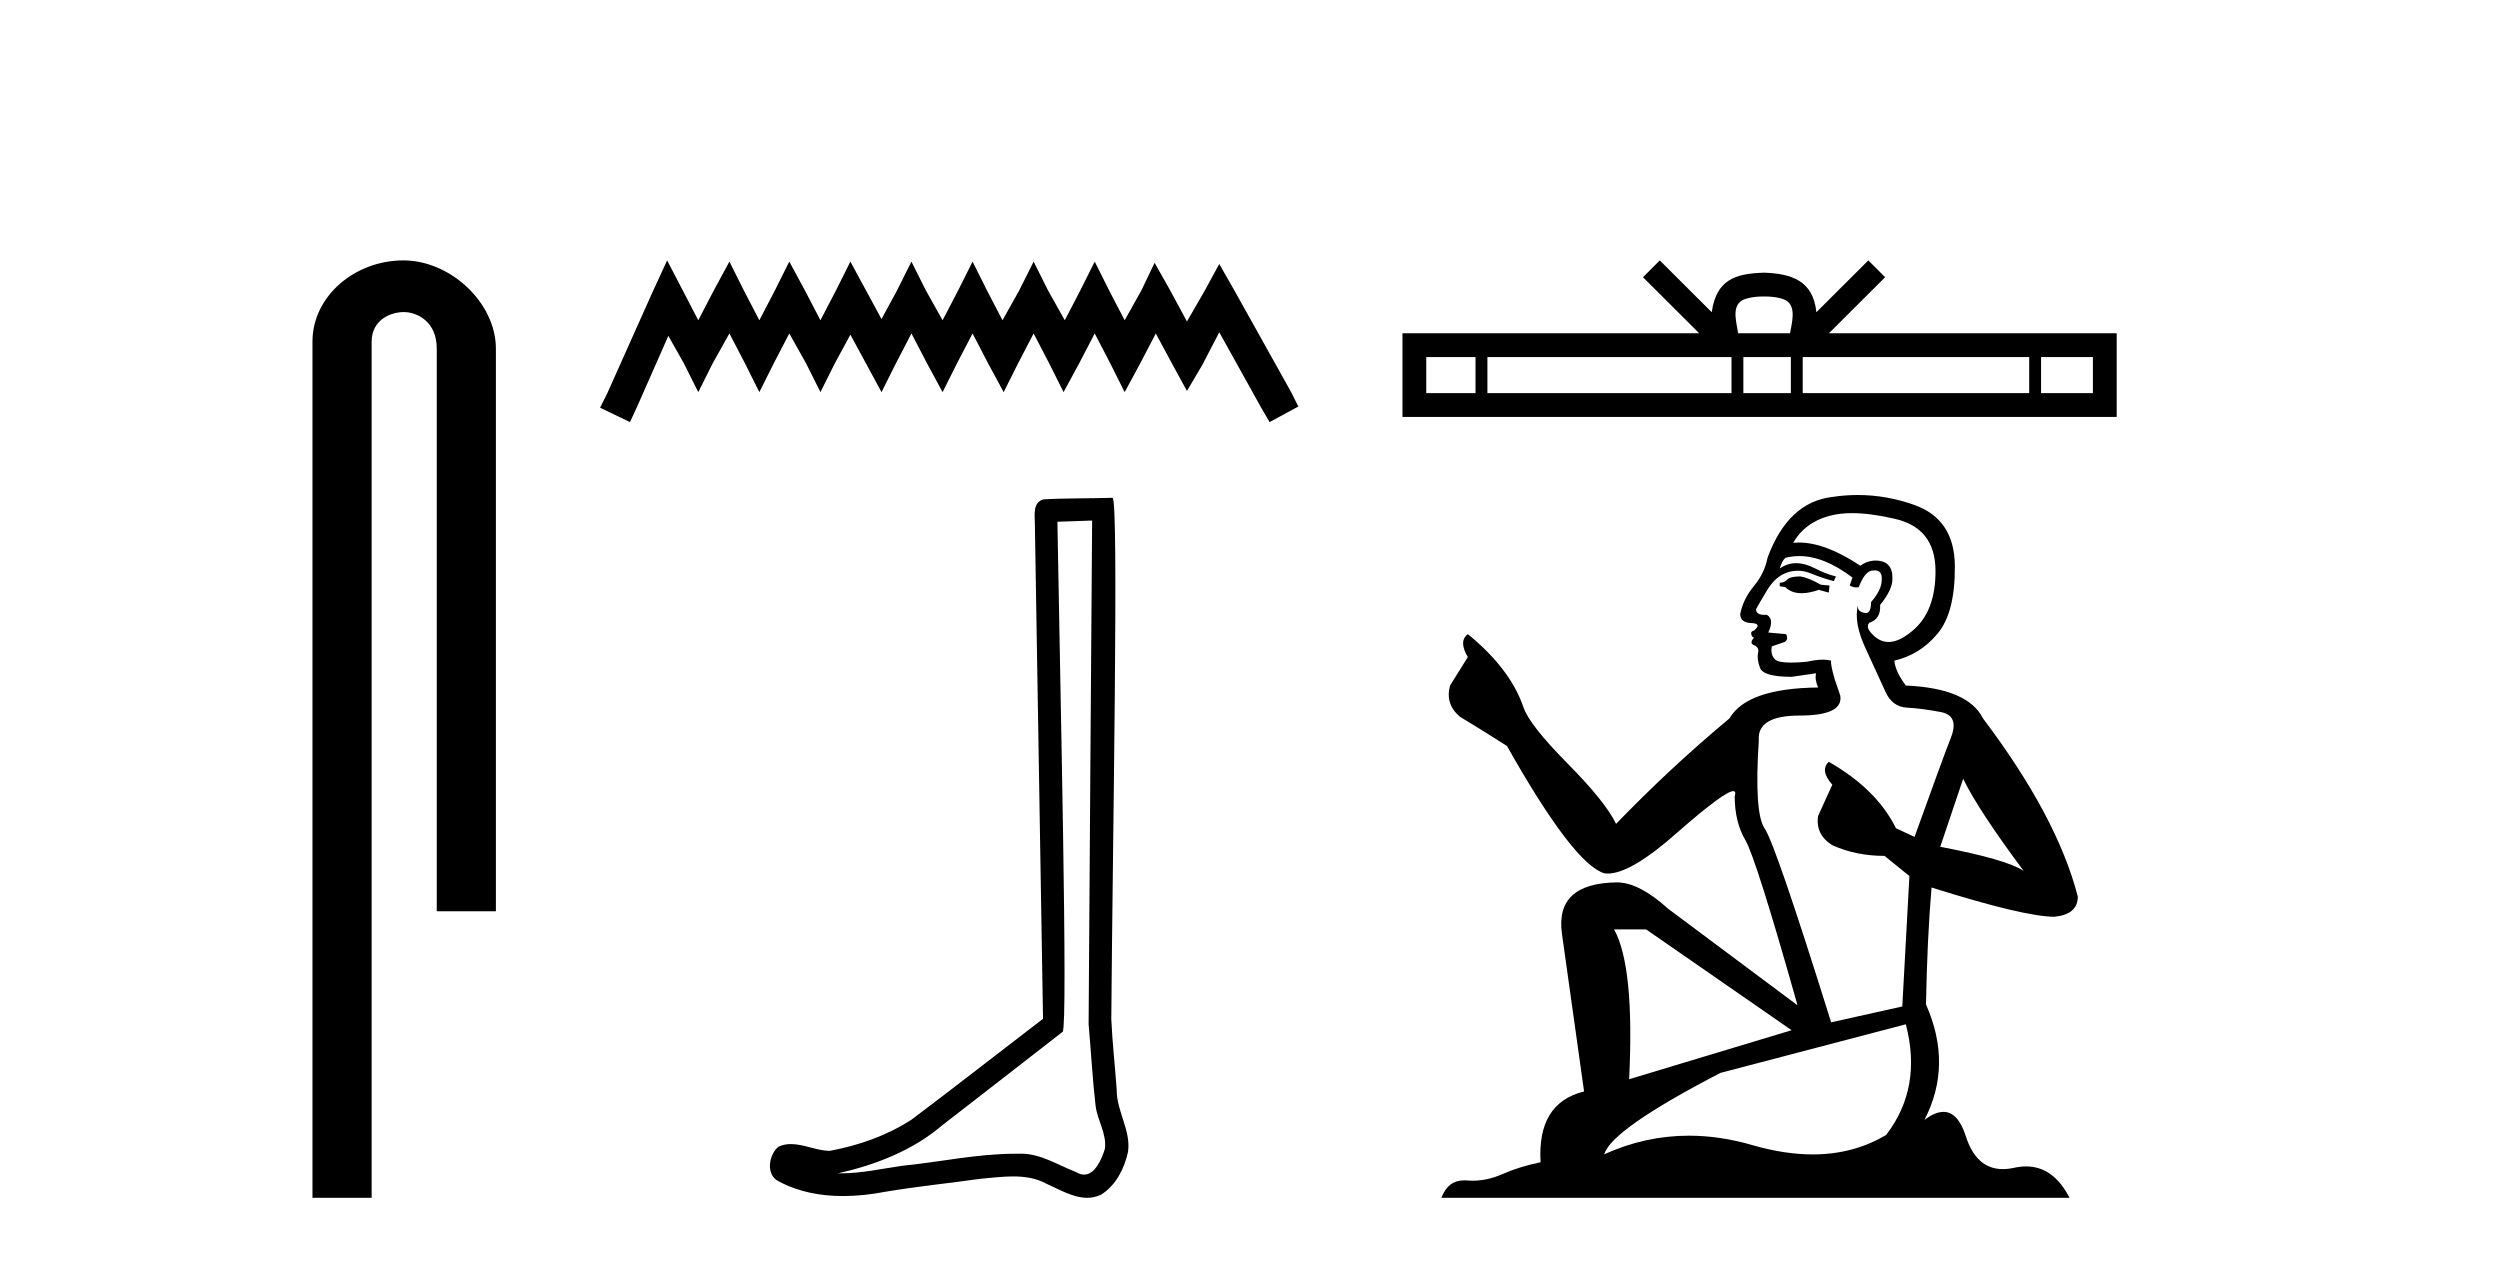
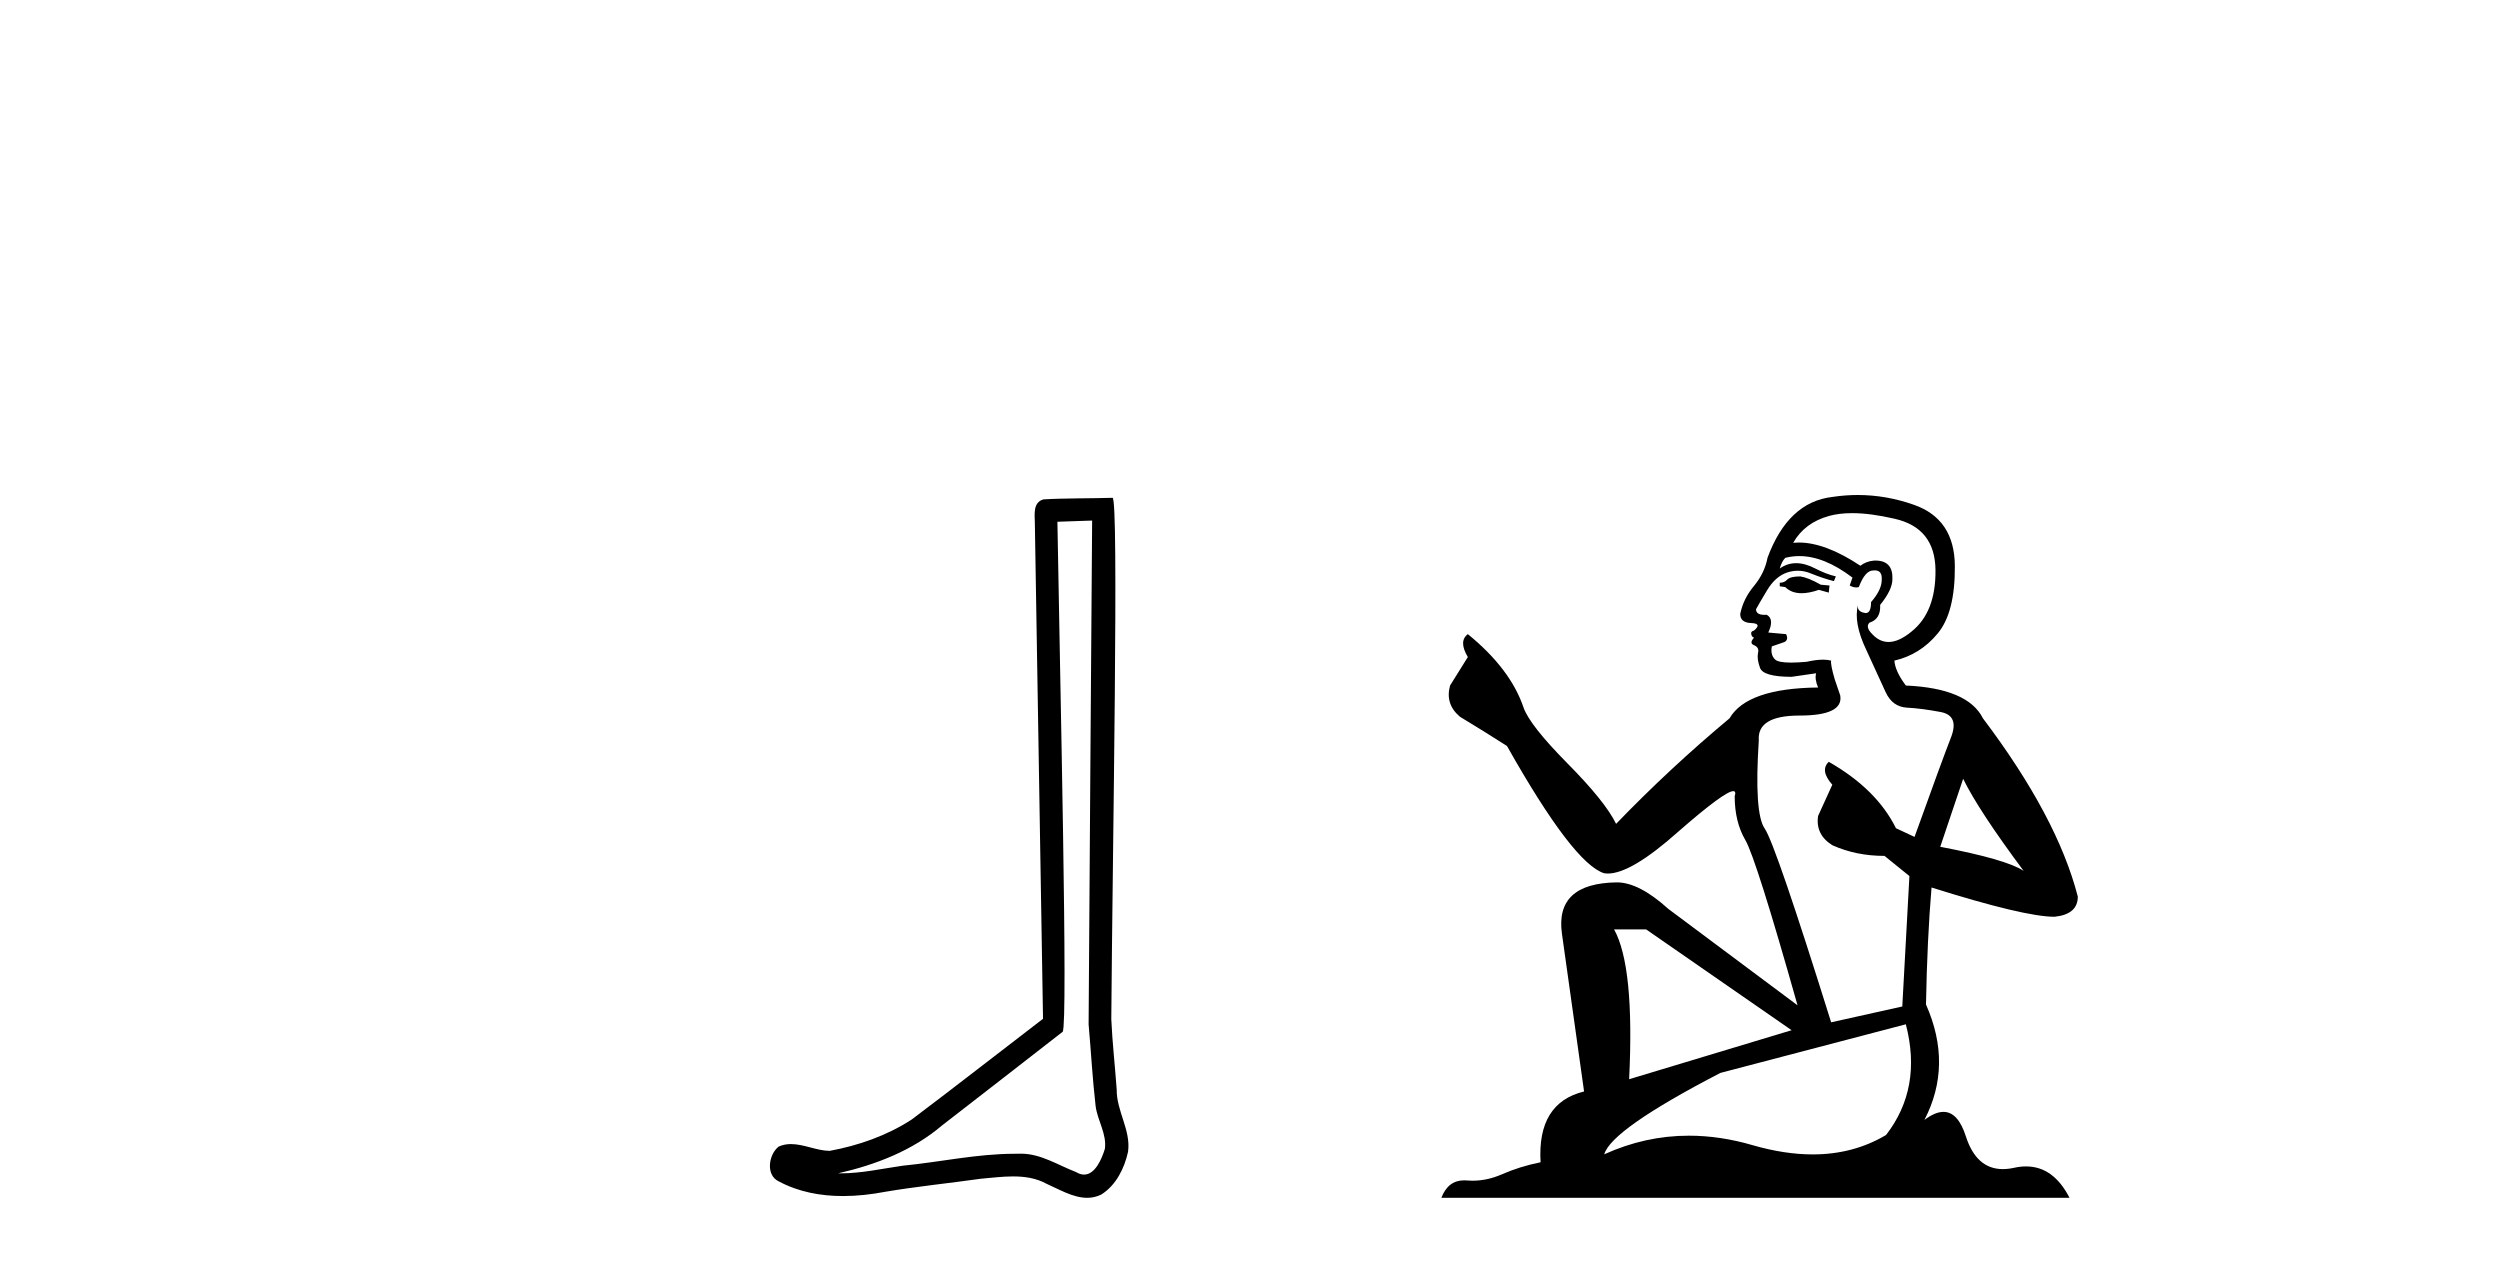
<svg xmlns="http://www.w3.org/2000/svg" width="81.0" height="41.0">
-   <path d="M 13.069 8.437 C 11.5 8.437 10.124 9.591 10.124 11.072 L 10.124 38.809 L 12.041 38.809 L 12.041 11.072 C 12.041 10.346 12.68 10.111 13.081 10.111 C 13.502 10.111 14.151 10.406 14.151 11.296 L 14.151 29.526 L 16.067 29.526 L 16.067 11.296 C 16.067 9.813 14.598 8.437 13.069 8.437 Z" style="fill:#000000;stroke:none" />
-   <path d="M 21.615 8.437 L 21.15 9.446 L 19.675 12.744 L 19.442 13.21 L 20.412 13.676 L 20.645 13.171 L 21.654 10.882 L 22.158 11.774 L 22.624 12.705 L 23.09 11.774 L 23.633 10.804 L 24.138 11.774 L 24.603 12.705 L 25.069 11.774 L 25.573 10.804 L 26.117 11.774 L 26.582 12.705 L 27.048 11.774 L 27.552 10.843 L 28.057 11.774 L 28.561 12.705 L 29.027 11.774 L 29.531 10.804 L 30.036 11.774 L 30.54 12.705 L 31.006 11.774 L 31.511 10.804 L 32.015 11.774 L 32.519 12.705 L 32.985 11.774 L 33.49 10.804 L 33.994 11.774 L 34.46 12.705 L 34.964 11.774 L 35.469 10.804 L 35.973 11.774 L 36.439 12.705 L 36.943 11.774 L 37.448 10.804 L 37.991 11.813 L 38.457 12.667 L 38.961 11.813 L 39.504 10.765 L 40.863 13.21 L 41.134 13.676 L 42.066 13.171 L 41.833 12.705 L 39.97 9.368 L 39.504 8.553 L 39.039 9.407 L 38.457 10.416 L 37.913 9.407 L 37.409 8.514 L 36.982 9.407 L 36.439 10.377 L 35.934 9.407 L 35.469 8.476 L 35.003 9.407 L 34.499 10.377 L 33.955 9.407 L 33.49 8.476 L 33.024 9.407 L 32.481 10.377 L 31.976 9.407 L 31.511 8.476 L 31.045 9.407 L 30.54 10.377 L 29.997 9.407 L 29.531 8.476 L 29.066 9.407 L 28.561 10.338 L 28.057 9.407 L 27.552 8.476 L 27.087 9.407 L 26.582 10.377 L 26.078 9.407 L 25.573 8.476 L 25.108 9.407 L 24.603 10.377 L 24.099 9.407 L 23.633 8.476 L 23.129 9.407 L 22.624 10.377 L 22.12 9.407 L 21.615 8.437 Z" style="fill:#000000;stroke:none" />
  <path d="M 35.385 16.866 C 35.348 22.307 35.304 27.749 35.271 33.19 C 35.35 34.071 35.396 34.956 35.498 35.835 C 35.558 36.305 35.865 36.742 35.798 37.223 C 35.698 37.548 35.484 38.057 35.124 38.057 C 35.044 38.057 34.957 38.032 34.862 37.974 C 34.279 37.75 33.723 37.379 33.079 37.379 C 33.044 37.379 33.008 37.38 32.972 37.382 C 32.94 37.382 32.908 37.382 32.876 37.382 C 31.654 37.382 30.452 37.652 29.239 37.77 C 28.576 37.865 27.916 38.016 27.243 38.016 C 27.215 38.016 27.187 38.015 27.158 38.015 C 28.371 37.74 29.57 37.277 30.526 36.461 C 31.827 35.45 33.133 34.443 34.431 33.429 C 34.607 33.212 34.347 22.155 34.26 16.905 C 34.635 16.892 35.01 16.879 35.385 16.866 ZM 36.046 16.129 C 36.046 16.129 36.046 16.129 36.045 16.129 C 35.403 16.15 34.446 16.14 33.806 16.18 C 33.464 16.279 33.524 16.663 33.529 16.938 C 33.617 22.295 33.705 27.652 33.794 33.009 C 32.374 34.095 30.966 35.198 29.538 36.273 C 28.738 36.793 27.814 37.117 26.881 37.288 C 26.464 37.284 26.042 37.068 25.627 37.068 C 25.493 37.068 25.361 37.09 25.229 37.149 C 24.909 37.395 24.798 38.068 25.227 38.274 C 25.872 38.621 26.591 38.752 27.315 38.752 C 27.771 38.752 28.23 38.7 28.674 38.615 C 29.704 38.44 30.746 38.338 31.781 38.191 C 32.121 38.162 32.474 38.116 32.823 38.116 C 33.199 38.116 33.569 38.169 33.909 38.355 C 34.318 38.536 34.769 38.809 35.224 38.809 C 35.376 38.809 35.529 38.779 35.68 38.704 C 36.157 38.406 36.433 37.853 36.549 37.316 C 36.645 36.617 36.173 35.998 36.181 35.303 C 36.127 34.543 36.04 33.784 36.006 33.023 C 36.045 27.525 36.257 16.129 36.046 16.129 Z" style="fill:#000000;stroke:none" />
-   <path d="M 57.155 9.606 C 57.53 9.606 57.756 9.67 57.873 9.736 C 58.214 9.953 58.051 10.473 57.997 10.798 L 56.314 10.798 C 56.274 10.466 56.09 9.959 56.438 9.736 C 56.555 9.67 56.78 9.606 57.155 9.606 ZM 47.807 11.569 L 47.807 12.738 L 46.211 12.738 L 46.211 11.569 ZM 56.101 11.569 L 56.101 12.738 L 48.192 12.738 L 48.192 11.569 ZM 58.024 11.569 L 58.024 12.738 L 56.485 12.738 L 56.485 11.569 ZM 65.746 11.569 L 65.746 12.738 L 58.408 12.738 L 58.408 11.569 ZM 67.81 11.569 L 67.81 12.738 L 66.13 12.738 L 66.13 11.569 ZM 53.777 8.437 L 53.233 8.982 L 55.054 10.798 L 45.44 10.798 L 45.44 13.508 L 68.581 13.508 L 68.581 10.798 L 59.257 10.798 L 61.078 8.982 L 60.534 8.437 L 58.85 10.116 C 58.749 9.098 58.052 8.865 57.155 8.835 C 56.197 8.861 55.609 9.078 55.46 10.116 L 53.777 8.437 Z" style="fill:#000000;stroke:none" />
  <path d="M 58.33 18.676 Q 58.009 18.676 57.907 18.778 Q 57.817 18.881 57.664 18.881 L 57.664 18.996 L 57.843 19.022 Q 58.042 19.22 58.371 19.22 Q 58.615 19.22 58.932 19.111 L 59.252 19.201 L 59.277 18.97 L 58.996 18.945 Q 58.586 18.714 58.33 18.676 ZM 60.007 16.626 Q 60.598 16.626 61.378 16.806 Q 62.697 17.1 62.71 18.471 Q 62.723 19.828 61.941 20.456 Q 61.528 20.8 61.189 20.8 Q 60.897 20.8 60.661 20.546 Q 60.43 20.315 60.571 20.174 Q 60.942 20.059 60.917 19.598 Q 61.314 19.111 61.314 18.765 Q 61.338 18.162 60.76 18.162 Q 60.736 18.162 60.712 18.163 Q 60.456 18.189 60.276 18.33 Q 59.143 17.578 58.282 17.578 Q 58.189 17.578 58.099 17.587 L 58.099 17.587 Q 58.47 16.934 59.265 16.716 Q 59.589 16.626 60.007 16.626 ZM 63.606 25.233 Q 64.106 26.258 65.566 28.217 Q 65.015 27.846 62.864 27.436 L 63.606 25.233 ZM 58.296 18.017 Q 59.104 18.017 60.02 18.714 L 59.931 18.97 Q 60.038 19.033 60.139 19.033 Q 60.183 19.033 60.225 19.022 Q 60.43 18.484 60.686 18.484 Q 60.717 18.48 60.744 18.48 Q 60.991 18.48 60.968 18.791 Q 60.968 19.111 60.622 19.508 Q 60.622 19.863 60.45 19.863 Q 60.423 19.863 60.392 19.854 Q 60.161 19.803 60.2 19.598 L 60.2 19.598 Q 60.046 20.174 60.468 21.058 Q 60.878 21.954 61.096 22.428 Q 61.314 22.902 61.788 22.928 Q 62.262 22.953 62.876 23.069 Q 63.491 23.184 63.209 23.901 Q 62.928 24.618 62.031 27.116 L 61.429 26.834 Q 60.801 25.566 59.252 24.683 L 59.252 24.683 Q 58.957 24.964 59.367 25.425 L 58.906 26.437 Q 58.816 27.039 59.367 27.385 Q 60.135 27.731 61.058 27.731 L 61.865 28.384 L 61.634 32.61 L 59.329 33.123 Q 57.523 27.346 57.177 26.847 Q 56.831 26.347 56.985 23.991 Q 56.921 23.184 58.304 23.184 Q 59.738 23.184 59.623 22.531 L 59.444 22.006 Q 59.303 21.519 59.329 21.404 Q 59.216 21.373 59.066 21.373 Q 58.842 21.373 58.535 21.442 Q 58.244 21.468 58.034 21.468 Q 57.612 21.468 57.51 21.365 Q 57.356 21.212 57.407 20.943 L 57.817 20.802 Q 57.958 20.725 57.869 20.546 L 57.292 20.494 Q 57.497 20.059 57.241 19.918 Q 57.203 19.921 57.168 19.921 Q 56.895 19.921 56.895 19.739 Q 56.985 19.572 57.254 19.124 Q 57.523 18.676 57.907 18.548 Q 58.08 18.492 58.25 18.492 Q 58.471 18.492 58.688 18.586 Q 59.072 18.74 59.418 18.829 L 59.482 18.676 Q 59.162 18.599 58.816 18.42 Q 58.483 18.247 58.195 18.247 Q 57.907 18.247 57.664 18.42 Q 57.728 18.189 57.843 18.074 Q 58.065 18.017 58.296 18.017 ZM 53.335 30.113 L 58.048 33.379 L 52.784 34.967 Q 52.963 31.317 52.297 30.113 ZM 61.749 33.187 Q 62.287 35.249 61.109 36.773 Q 60.053 37.403 58.732 37.403 Q 57.825 37.403 56.793 37.106 Q 55.735 36.796 54.721 36.796 Q 53.306 36.796 51.977 37.4 Q 52.208 36.594 55.742 34.762 L 61.749 33.187 ZM 60.191 16.038 Q 59.781 16.038 59.367 16.101 Q 57.933 16.268 57.267 18.074 Q 57.177 18.56 56.831 18.983 Q 56.485 19.393 56.383 19.892 Q 56.383 20.174 56.741 20.187 Q 57.1 20.2 56.831 20.43 Q 56.716 20.456 56.741 20.546 Q 56.754 20.635 56.831 20.661 Q 56.665 20.84 56.831 20.904 Q 57.01 20.981 56.959 21.16 Q 56.921 21.353 57.023 21.634 Q 57.126 21.929 58.048 21.929 L 58.842 21.814 L 58.842 21.814 Q 58.791 22.006 58.906 22.275 Q 56.601 22.3 56.037 23.274 Q 54.103 24.887 52.361 26.693 Q 52.015 25.976 50.786 24.734 Q 49.569 23.504 49.364 22.928 Q 48.942 21.673 47.558 20.546 Q 47.251 20.776 47.558 21.288 L 46.982 22.211 Q 46.816 22.813 47.302 23.222 Q 48.045 23.671 48.826 24.17 Q 50.978 27.987 51.977 28.294 Q 52.032 28.303 52.092 28.303 Q 52.853 28.303 54.372 26.949 Q 55.878 25.633 56.158 25.633 Q 56.257 25.633 56.204 25.797 Q 56.204 26.629 56.549 27.218 Q 56.895 27.808 58.24 32.572 L 54.052 29.447 Q 53.104 28.589 52.387 28.589 Q 50.376 28.614 50.607 30.254 L 51.324 35.364 Q 49.8 35.735 49.915 37.657 Q 49.223 37.798 48.647 38.054 Q 48.182 38.255 47.707 38.255 Q 47.607 38.255 47.507 38.246 Q 47.473 38.243 47.439 38.243 Q 46.917 38.243 46.7 38.809 L 67.052 38.809 Q 66.532 37.792 65.644 37.792 Q 65.459 37.792 65.259 37.836 Q 65.065 37.879 64.892 37.879 Q 64.037 37.879 63.696 36.824 Q 63.443 36.025 62.968 36.025 Q 62.696 36.025 62.351 36.286 Q 63.273 34.506 62.402 32.546 Q 62.441 30.42 62.582 28.755 Q 65.592 29.703 66.565 29.703 Q 67.321 29.626 67.321 29.05 Q 66.655 26.463 64.247 23.274 Q 63.76 22.3 61.749 22.211 Q 61.403 21.75 61.378 21.404 Q 62.21 21.212 62.774 20.533 Q 63.35 19.854 63.337 18.33 Q 63.325 16.819 62.018 16.358 Q 61.114 16.038 60.191 16.038 Z" style="fill:#000000;stroke:none" />
</svg>